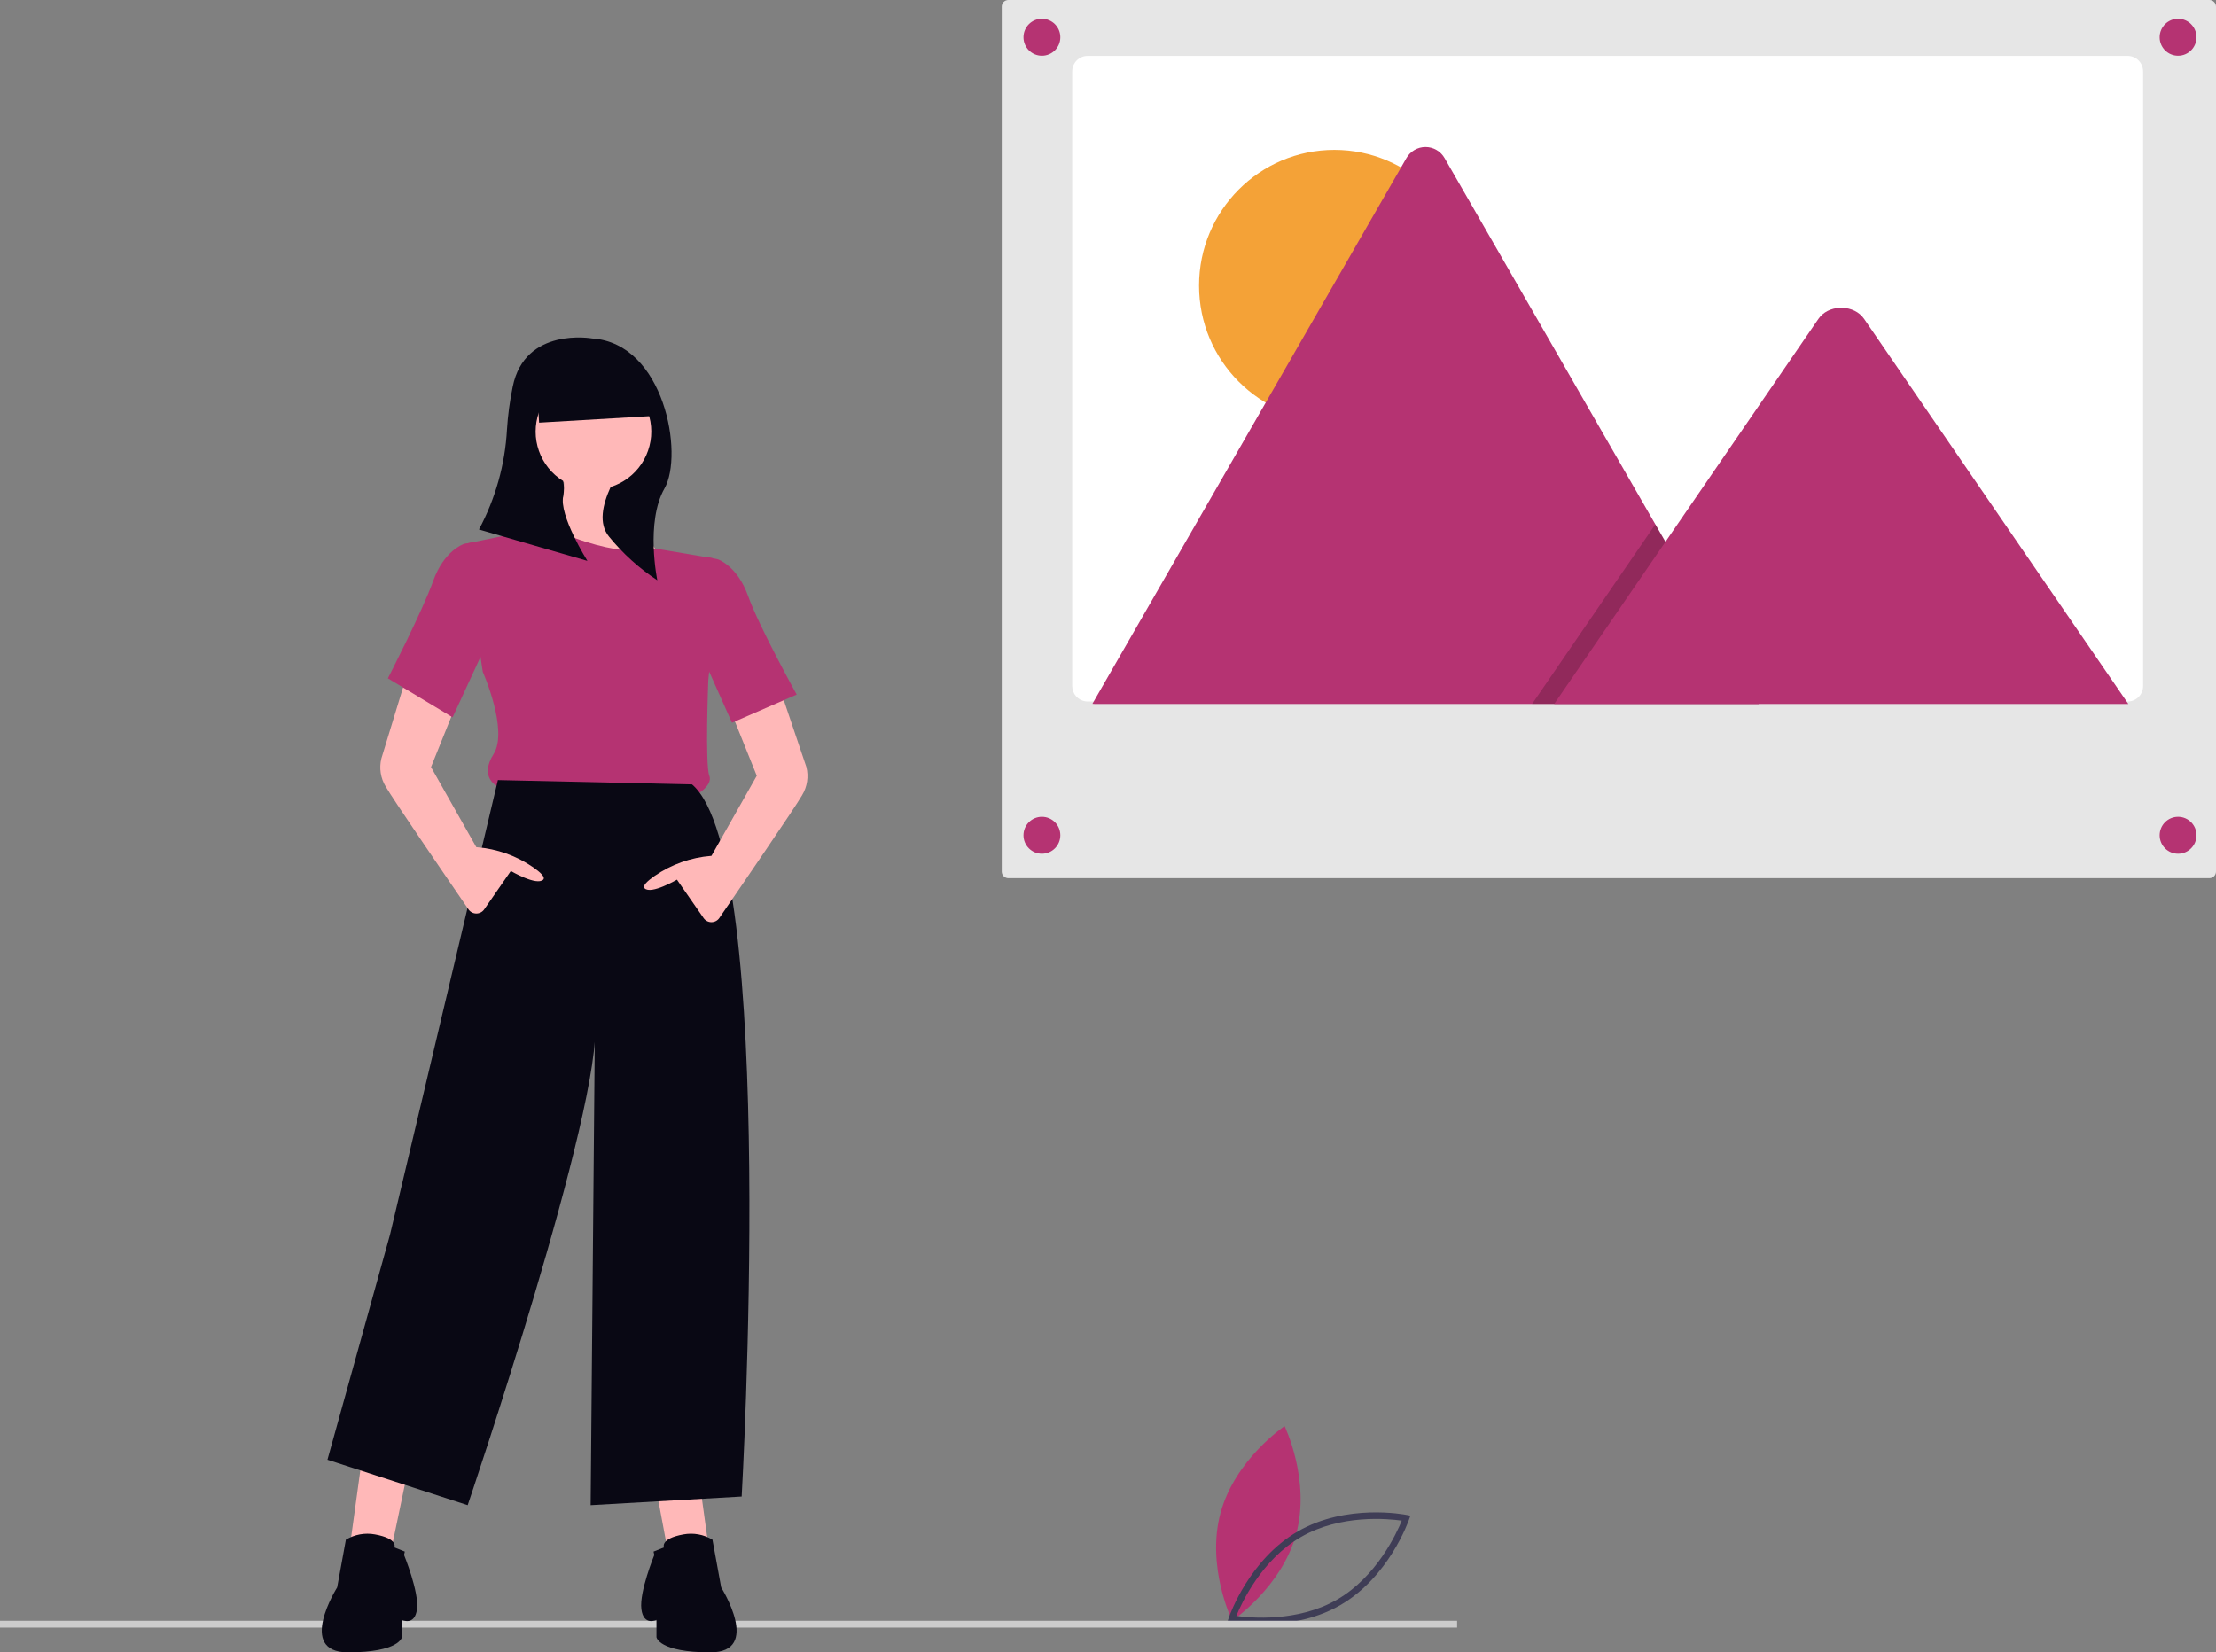
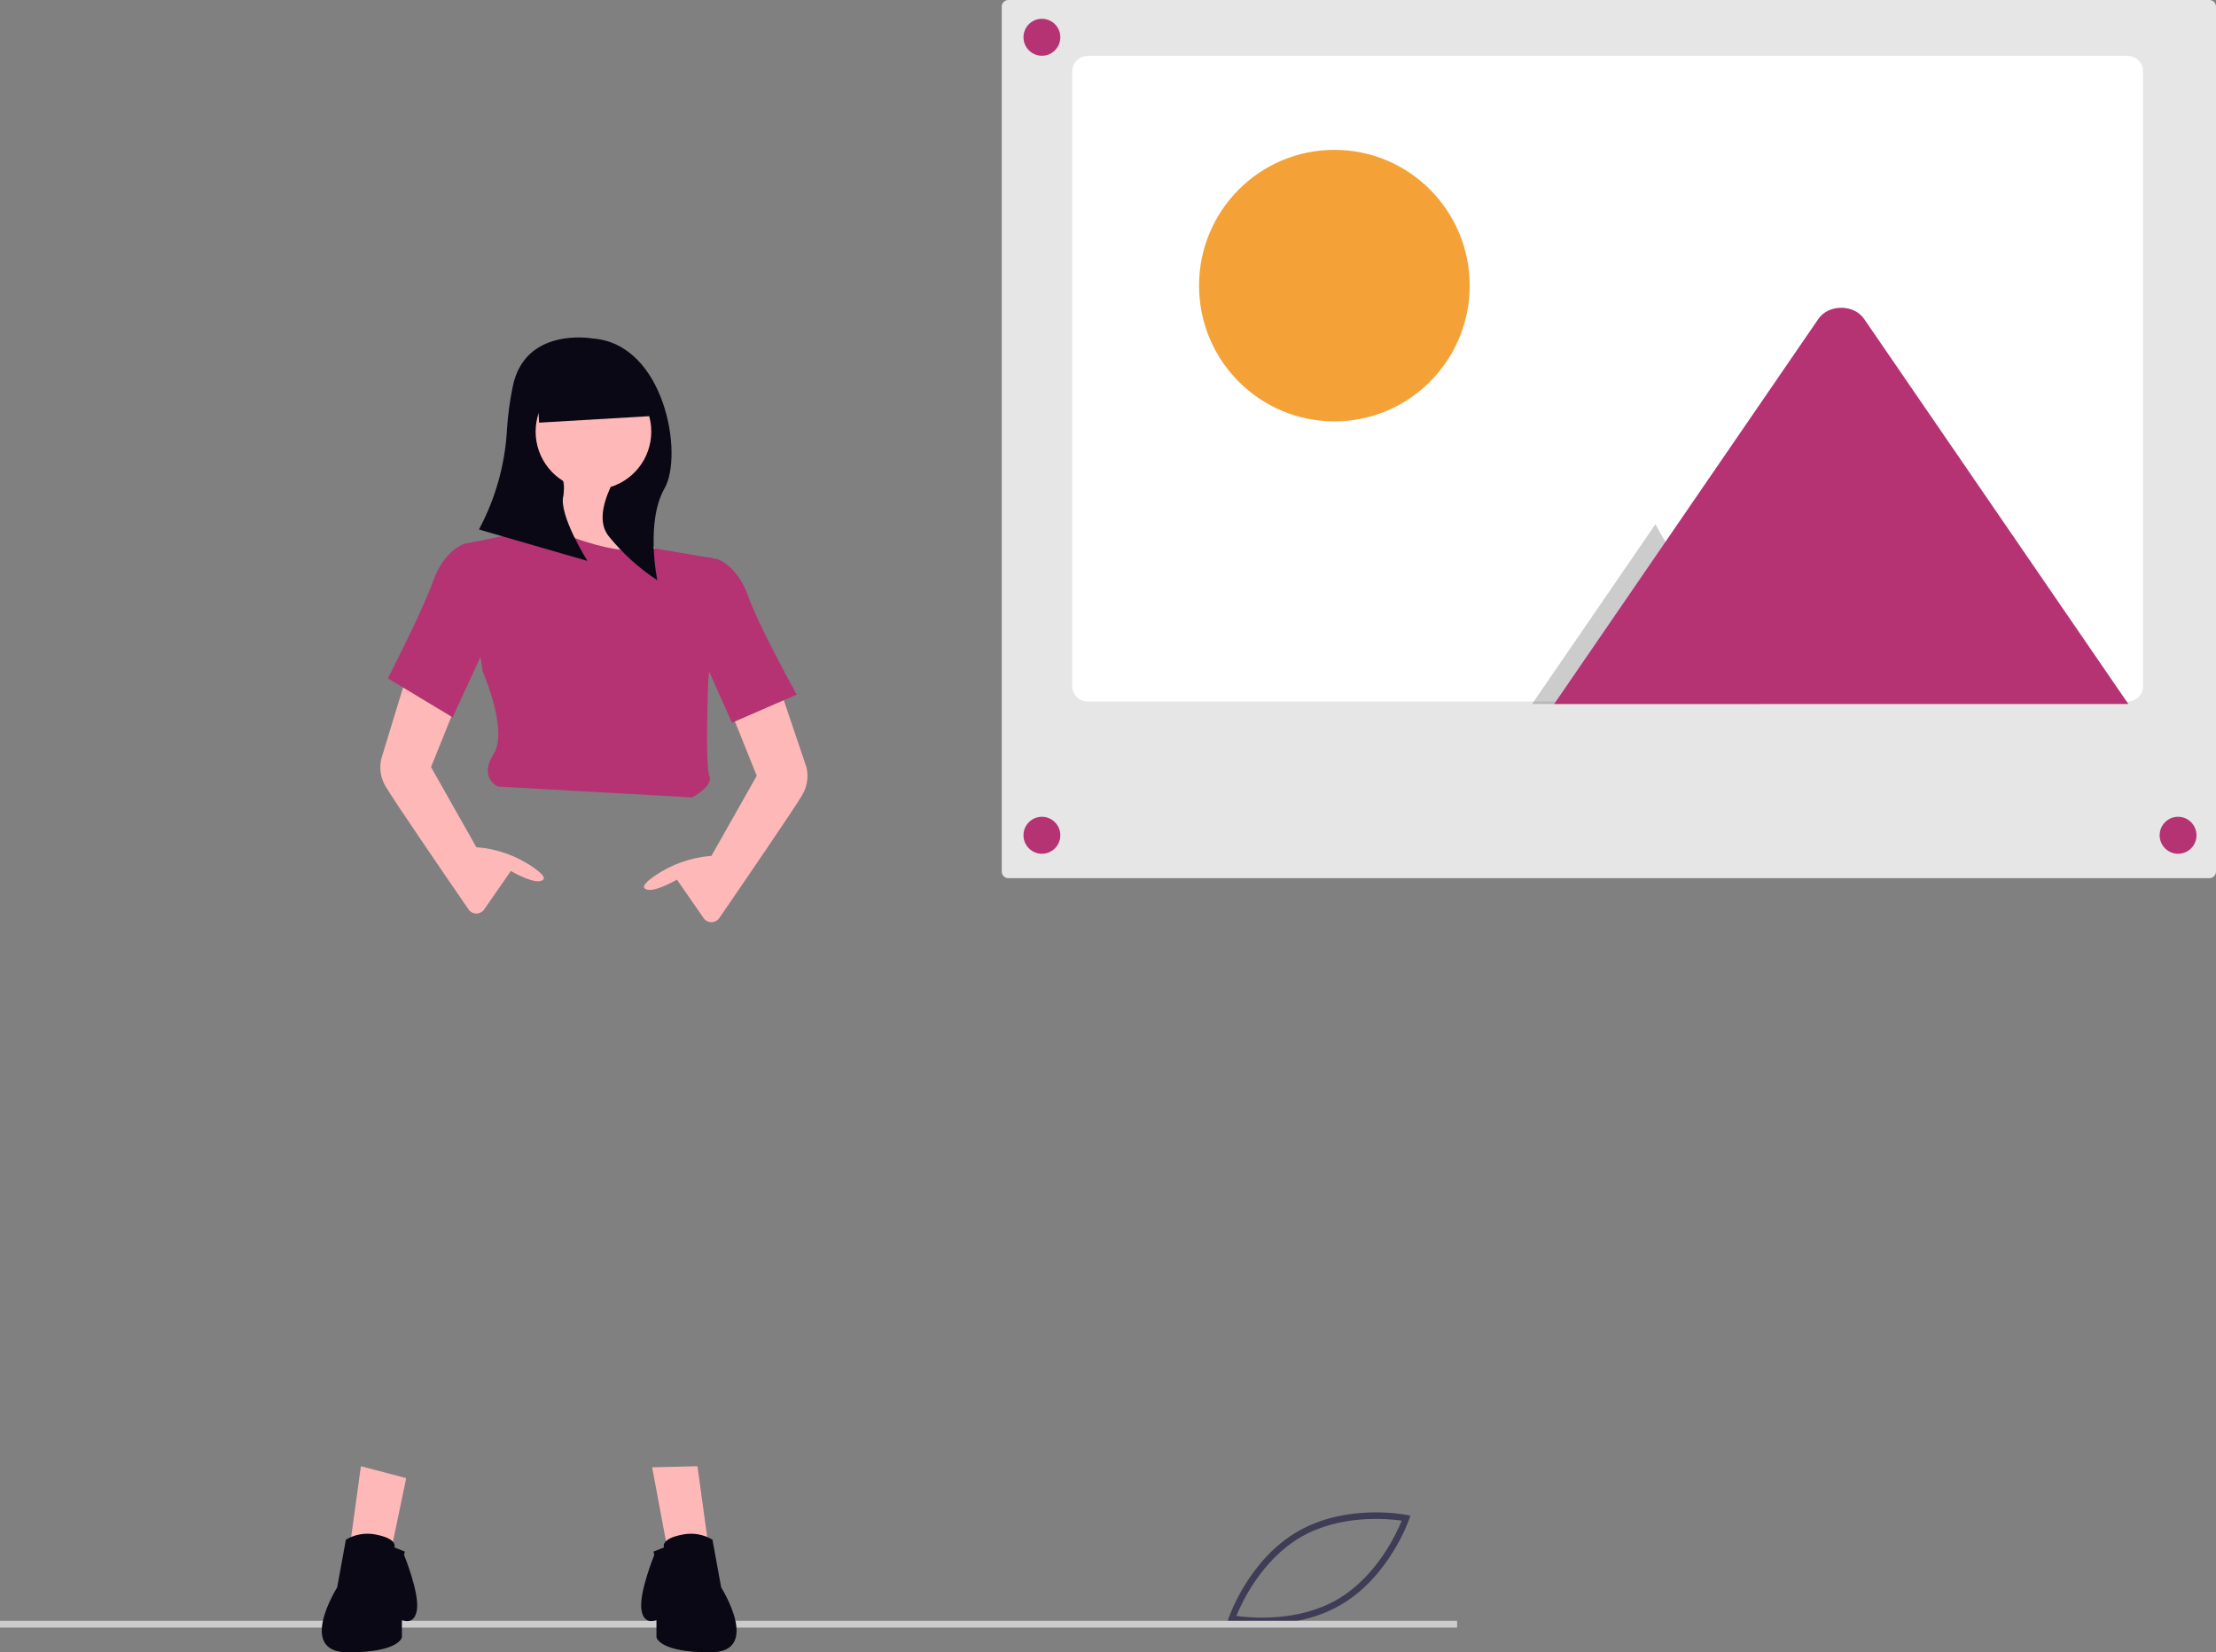
<svg xmlns="http://www.w3.org/2000/svg" width="236" height="176" viewBox="0 0 236 176" fill="none">
  <rect x="0" y="0" width="236" height="176" fill="#808080" stroke="none" />
  <g clip-path="url(#clip0_585_4694)">
-     <path d="M138.046 163.36C136.503 169.083 131.218 172.627 131.218 172.627C131.218 172.627 128.435 166.892 129.978 161.169C131.521 155.446 136.806 151.902 136.806 151.902C136.806 151.902 139.589 157.637 138.046 163.36Z" fill="#B53372" />
    <path d="M134.425 172.999C133.321 173.007 132.219 172.915 131.132 172.724L130.749 172.647L130.877 172.277C130.964 172.026 133.051 166.092 138.226 163.11C143.402 160.128 149.561 161.311 149.821 161.363L150.204 161.44L150.075 161.81C149.989 162.061 147.901 167.995 142.726 170.977C139.874 172.62 136.722 172.999 134.425 172.999ZM131.667 172.121C133.111 172.326 138.172 172.816 142.387 170.386C146.603 167.957 148.733 163.326 149.285 161.97C147.84 161.764 142.78 161.275 138.564 163.705C134.349 166.134 132.218 170.764 131.667 172.121Z" fill="#3F3D56" />
    <path d="M0 172.636H155.178V173.363H0V172.636Z" fill="#CCCCCC" />
    <path d="M72.784 164.358C70.256 164.819 70.716 165.741 70.716 165.741L71.52 167.355L69.452 156.289L74.277 156.173L75.656 166.202C74.935 165.78 74.093 164.119 72.784 164.358Z" fill="#FFB8B8" />
    <path d="M69.6 165.266L70.716 164.819C70.716 164.819 70.256 163.896 72.784 163.435C73.848 163.241 74.947 163.441 75.875 163.998L76.804 169.084C76.804 169.084 81.169 176 75.656 176C70.142 176 69.912 174.386 69.912 174.386V172.542C69.912 172.542 68.533 173.233 68.304 171.389C68.074 169.545 69.682 165.626 69.682 165.626L69.6 165.266Z" fill="#090814" />
    <path d="M39.929 164.358C42.456 164.819 41.997 165.741 41.997 165.741L41.192 167.355L43.26 157.441L38.435 156.173L37.057 166.202C37.777 165.78 38.619 164.119 39.929 164.358Z" fill="#FFB8B8" />
    <path d="M63.134 52.082C67.004 52.082 70.141 48.934 70.141 45.051C70.141 41.167 67.004 38.019 63.134 38.019C59.264 38.019 56.126 41.167 56.126 45.051C56.126 48.934 59.264 52.082 63.134 52.082Z" fill="#FFB8B8" />
    <path d="M59.917 50.123C59.917 50.123 61.066 55.194 56.931 57.039C52.795 58.885 70.486 59.345 70.486 59.345C70.486 59.345 66.121 54.503 67.27 49.431L59.917 50.123Z" fill="#FFB8B8" />
    <path d="M58.309 56.117L49.349 57.961L51.416 71.563C51.416 71.563 54.173 77.788 52.565 80.324C50.957 82.86 53.025 83.782 53.025 83.782L73.702 84.935C73.702 84.935 76 83.782 75.54 82.63C75.081 81.477 75.425 72.601 75.425 72.601C75.425 72.601 75.425 71.679 76 68.797L75.885 59.46L69.755 58.417C69.755 58.417 66.35 59.806 58.309 56.117Z" fill="#B53372" />
-     <path d="M53.025 83.091L41.537 131.505L34.874 155.482L49.807 160.323C49.807 160.323 64.281 117.672 63.362 108.681L62.903 160.323L78.986 159.401C78.986 159.401 82.891 91.39 73.701 83.552L53.025 83.091Z" fill="#090814" />
    <path d="M44.983 66.492L40.618 80.785C40.493 81.29 40.469 81.816 40.548 82.33C40.627 82.844 40.807 83.338 41.078 83.782C41.821 85.089 47.685 93.648 49.891 96.86C49.985 96.996 50.11 97.108 50.256 97.185C50.402 97.262 50.564 97.302 50.729 97.302C50.894 97.303 51.056 97.263 51.202 97.186C51.348 97.11 51.474 96.999 51.568 96.863L54.403 92.773C54.403 92.773 57.16 94.387 57.849 93.696C58.108 93.436 57.559 92.918 56.772 92.371C54.99 91.145 52.919 90.411 50.766 90.241L50.728 90.238L45.903 81.707L50.728 69.719L44.983 66.492Z" fill="#FFB8B8" />
    <path d="M51.188 58.653L50.371 57.752L49.35 57.962C49.35 57.962 47.282 58.654 46.133 61.881C44.985 65.109 41.309 72.255 41.309 72.255L48.201 76.405L52.566 66.953L51.188 58.653Z" fill="#B53372" />
    <path d="M81.169 67.76L85.879 81.707C86.004 82.213 86.028 82.738 85.949 83.252C85.87 83.766 85.69 84.26 85.42 84.704C84.676 86.011 78.812 94.57 76.606 97.782C76.513 97.918 76.387 98.03 76.242 98.107C76.096 98.184 75.933 98.224 75.769 98.225C75.604 98.225 75.441 98.185 75.295 98.109C75.149 98.032 75.024 97.921 74.93 97.785L72.094 93.696C72.094 93.696 69.337 95.31 68.648 94.618C68.389 94.359 68.938 93.84 69.725 93.293C71.507 92.068 73.578 91.334 75.731 91.163L75.769 91.16L80.594 82.63L75.769 70.642L81.169 67.76Z" fill="#FFB8B8" />
    <path d="M74.622 60.267L75.438 59.366L76.46 59.576C76.46 59.576 78.527 60.268 79.676 63.495C80.825 66.723 84.846 73.985 84.846 73.985L77.953 76.982L74.047 68.221L74.622 60.267Z" fill="#B53372" />
    <path d="M63.072 36.05C63.072 36.05 55.885 34.763 54.602 41.201C54.294 42.696 54.091 44.211 53.993 45.734C53.791 49.465 52.772 53.106 51.008 56.397L62.559 59.745C62.559 59.745 59.478 54.852 59.992 52.791C60.087 52.274 60.08 51.744 59.971 51.23C58.773 50.489 57.864 49.36 57.395 48.029C56.927 46.698 56.926 45.247 57.393 43.915C57.86 42.584 58.768 41.453 59.964 40.712C61.161 39.97 62.575 39.661 63.97 39.837C65.366 40.013 66.659 40.663 67.635 41.679C68.612 42.696 69.212 44.016 69.336 45.422C69.461 46.828 69.102 48.234 68.319 49.407C67.536 50.58 66.377 51.449 65.034 51.868C64.176 53.744 63.708 55.772 64.869 57.169C66.335 58.968 68.066 60.531 70.002 61.806C70.002 61.806 68.72 55.624 70.772 52.019C72.824 48.413 70.772 36.565 63.072 36.05Z" fill="#090814" />
    <path d="M69.456 44.31L57.413 45.019L57.082 39.356L67.563 38.978L69.456 44.31Z" fill="#090814" />
    <path d="M43.112 165.266L41.997 164.819C41.997 164.819 42.456 163.896 39.929 163.435C38.864 163.241 37.766 163.441 36.837 163.998L35.908 169.084C35.908 169.084 31.543 176 37.057 176C42.571 176 42.801 174.386 42.801 174.386V172.542C42.801 172.542 44.179 173.234 44.409 171.389C44.639 169.545 43.031 165.626 43.031 165.626L43.112 165.266Z" fill="#090814" />
    <path d="M107.387 0.001C107.201 0.001 107.022 0.075 106.891 0.207C106.759 0.339 106.685 0.518 106.685 0.705V92.835C106.685 93.022 106.759 93.201 106.891 93.333C107.022 93.465 107.201 93.539 107.387 93.54H235.297C235.484 93.539 235.662 93.465 235.794 93.333C235.925 93.201 236 93.022 236 92.835V0.705C236 0.518 235.925 0.339 235.794 0.207C235.662 0.075 235.484 0 235.297 0L107.387 0.001Z" fill="#E6E6E6" />
    <path d="M228.235 7.603V73.075C228.235 73.291 228.193 73.506 228.11 73.706C228.028 73.905 227.907 74.087 227.755 74.24C227.602 74.393 227.421 74.514 227.222 74.597C227.023 74.68 226.809 74.722 226.594 74.722H115.831C115.752 74.723 115.673 74.717 115.596 74.704C115.205 74.648 114.848 74.452 114.589 74.153C114.331 73.853 114.189 73.47 114.188 73.074V7.603C114.188 7.166 114.361 6.747 114.669 6.438C114.977 6.129 115.395 5.955 115.83 5.955H226.592C227.027 5.955 227.445 6.129 227.753 6.438C228.061 6.747 228.234 7.166 228.234 7.603H228.235Z" fill="white" />
    <path d="M142.108 44.883C150.068 44.883 156.52 38.409 156.52 30.422C156.52 22.435 150.068 15.96 142.108 15.96C134.149 15.96 127.697 22.435 127.697 30.422C127.697 38.409 134.149 44.883 142.108 44.883Z" fill="#F4A237" />
-     <path d="M187.301 74.986H116.604C116.515 74.987 116.427 74.98 116.339 74.965L149.776 16.847C149.98 16.485 150.276 16.184 150.634 15.975C150.992 15.765 151.399 15.655 151.813 15.655C152.228 15.655 152.635 15.765 152.993 15.975C153.351 16.184 153.647 16.485 153.851 16.847L176.291 55.849L177.367 57.715L187.301 74.986Z" fill="#B53372" />
    <path opacity="0.2" d="M187.301 74.987H163.163L175.012 57.715L175.865 56.471L176.291 55.849L177.366 57.715L187.301 74.987Z" fill="black" />
    <path d="M226.665 74.986H165.517L177.366 57.714L178.219 56.47L193.66 33.962C194.672 32.487 197.107 32.395 198.297 33.684C198.377 33.772 198.452 33.865 198.52 33.962L226.665 74.986Z" fill="#B53372" />
    <path d="M110.961 5.937C112.045 5.937 112.923 5.056 112.923 3.969C112.923 2.881 112.045 2 110.961 2C109.878 2 108.999 2.881 108.999 3.969C108.999 5.056 109.878 5.937 110.961 5.937Z" fill="#B53372" />
-     <path d="M231.961 5.937C233.045 5.937 233.923 5.056 233.923 3.969C233.923 2.881 233.045 2 231.961 2C230.878 2 229.999 2.881 229.999 3.969C229.999 5.056 230.878 5.937 231.961 5.937Z" fill="#B53372" />
    <path d="M110.961 90.937C112.045 90.937 112.923 90.056 112.923 88.969C112.923 87.881 112.045 87 110.961 87C109.878 87 108.999 87.881 108.999 88.969C108.999 90.056 109.878 90.937 110.961 90.937Z" fill="#B53372" />
    <path d="M231.961 90.937C233.045 90.937 233.923 90.056 233.923 88.969C233.923 87.881 233.045 87 231.961 87C230.878 87 229.999 87.881 229.999 88.969C229.999 90.056 230.878 90.937 231.961 90.937Z" fill="#B53372" />
  </g>
  <defs>
    <clipPath id="clip0_585_4694">
      <rect width="236" height="176" fill="white" />
    </clipPath>
  </defs>
</svg>